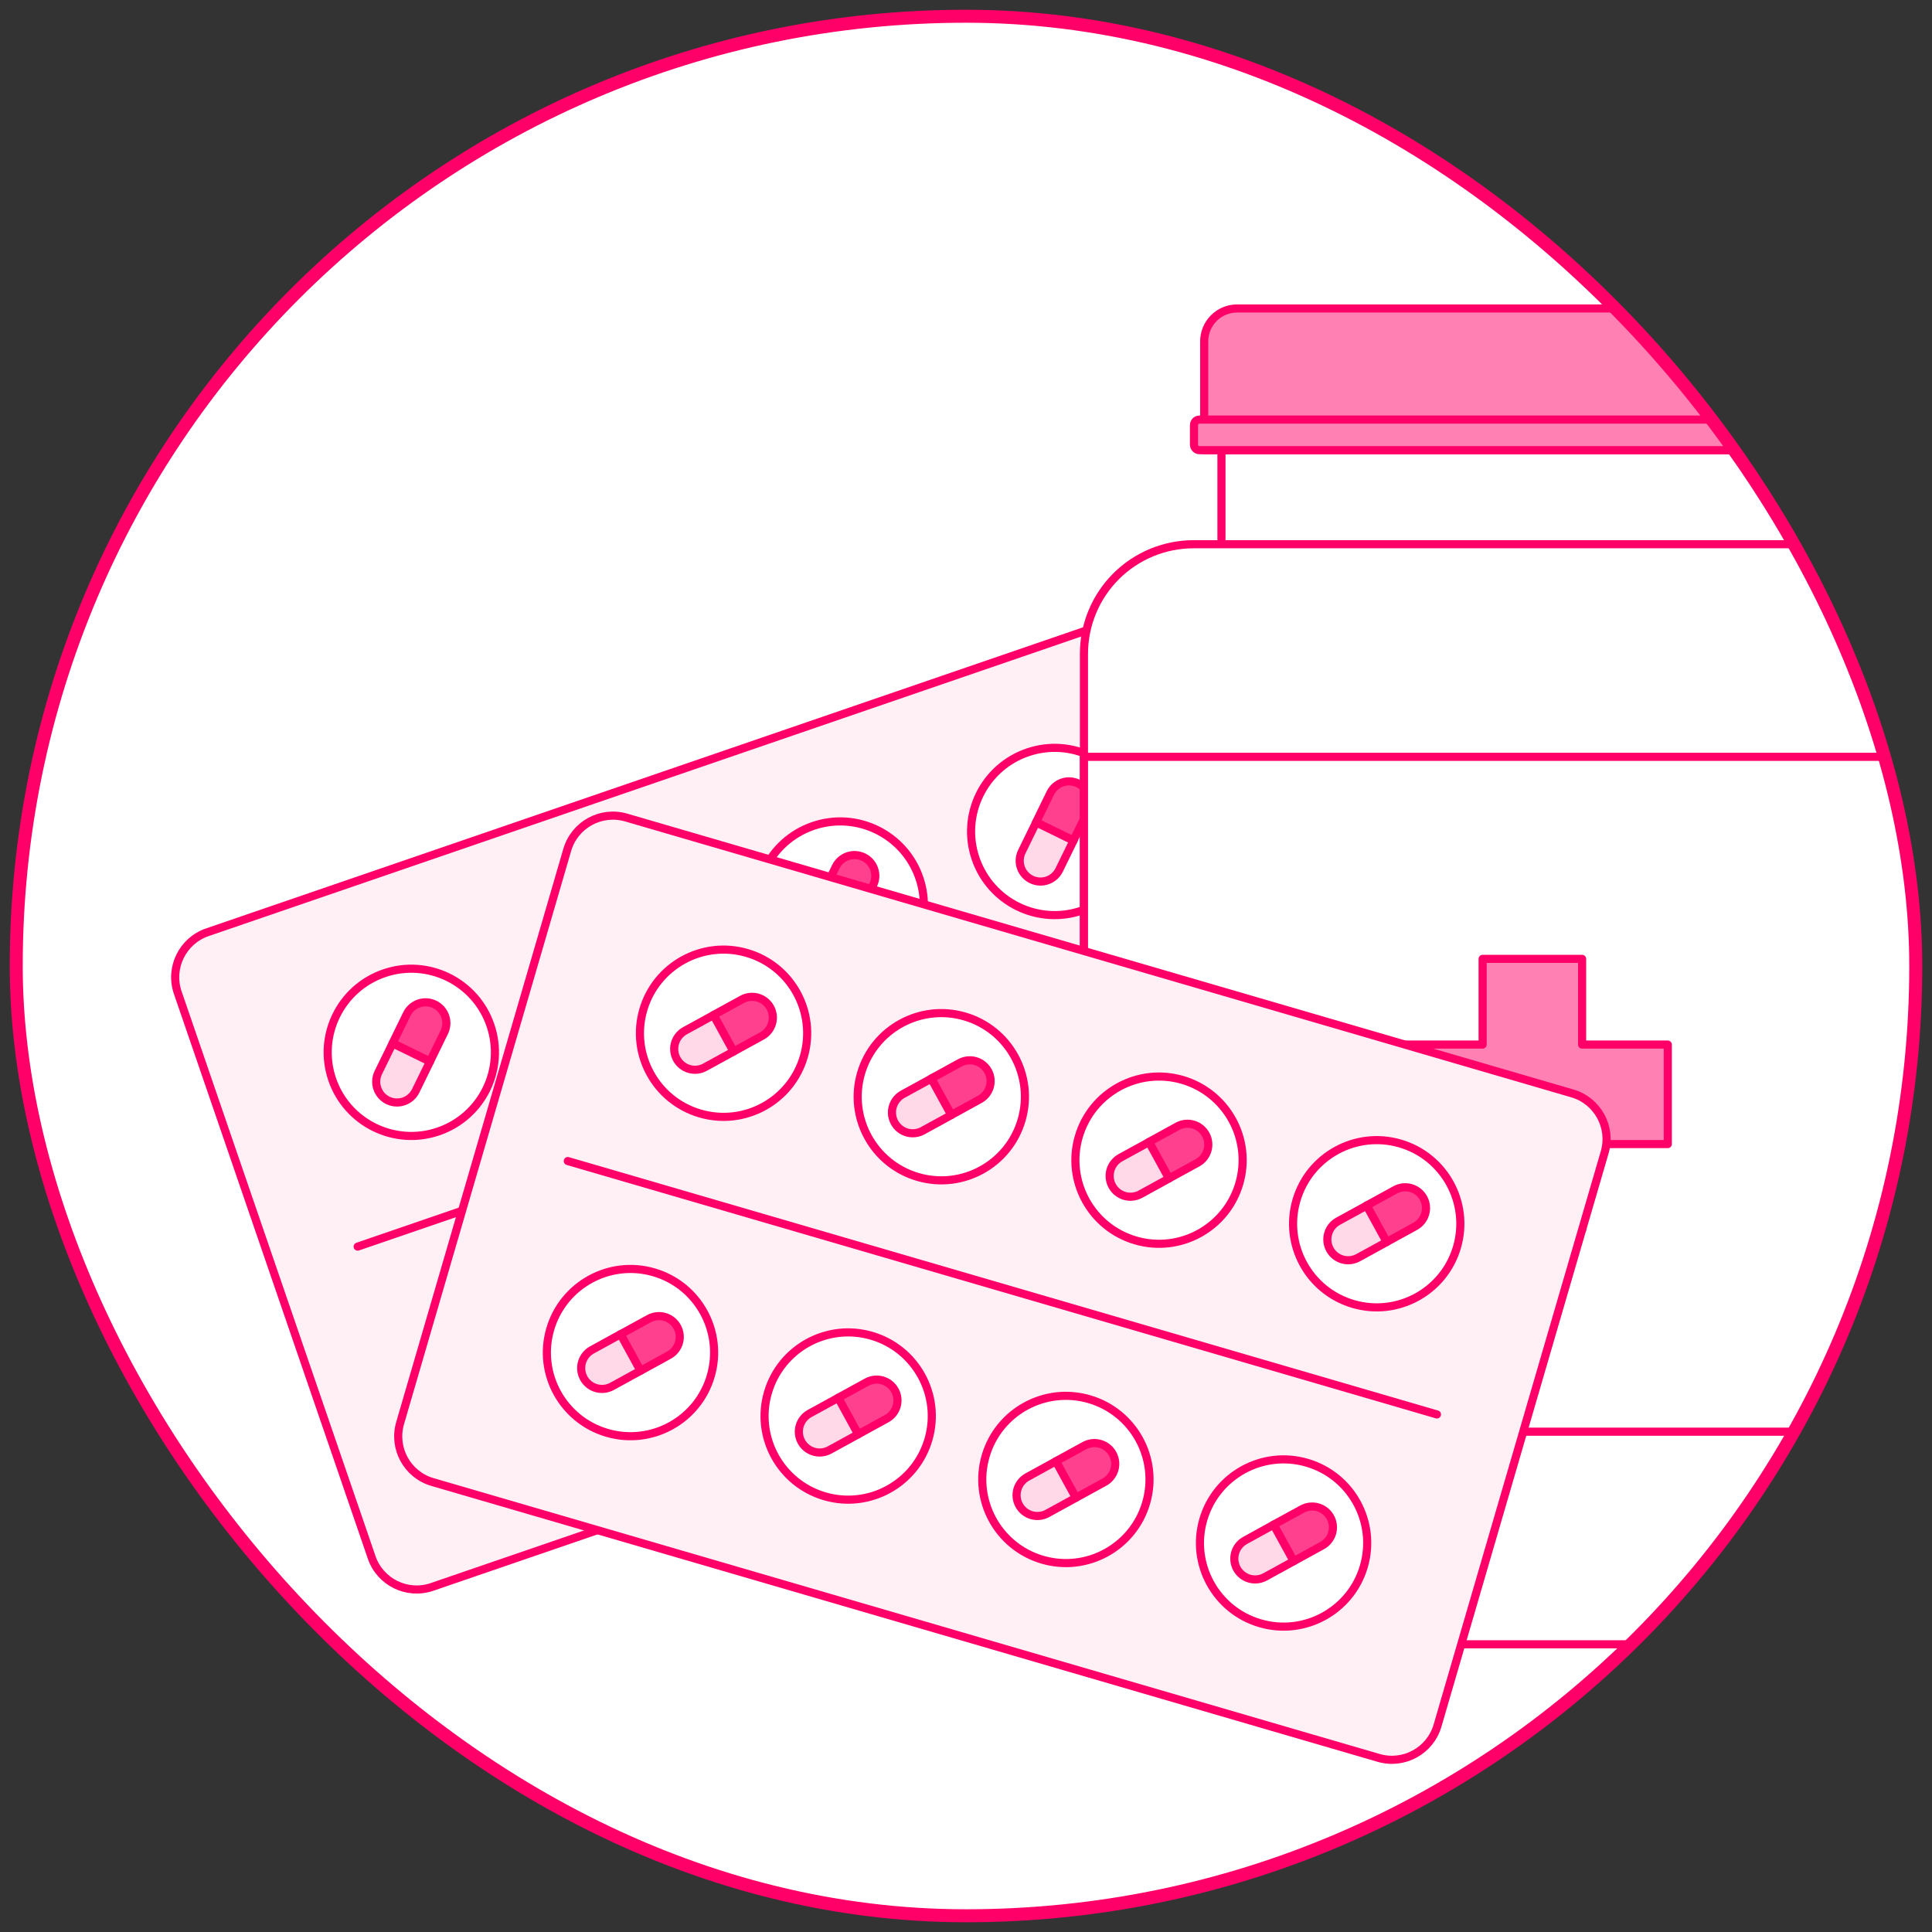
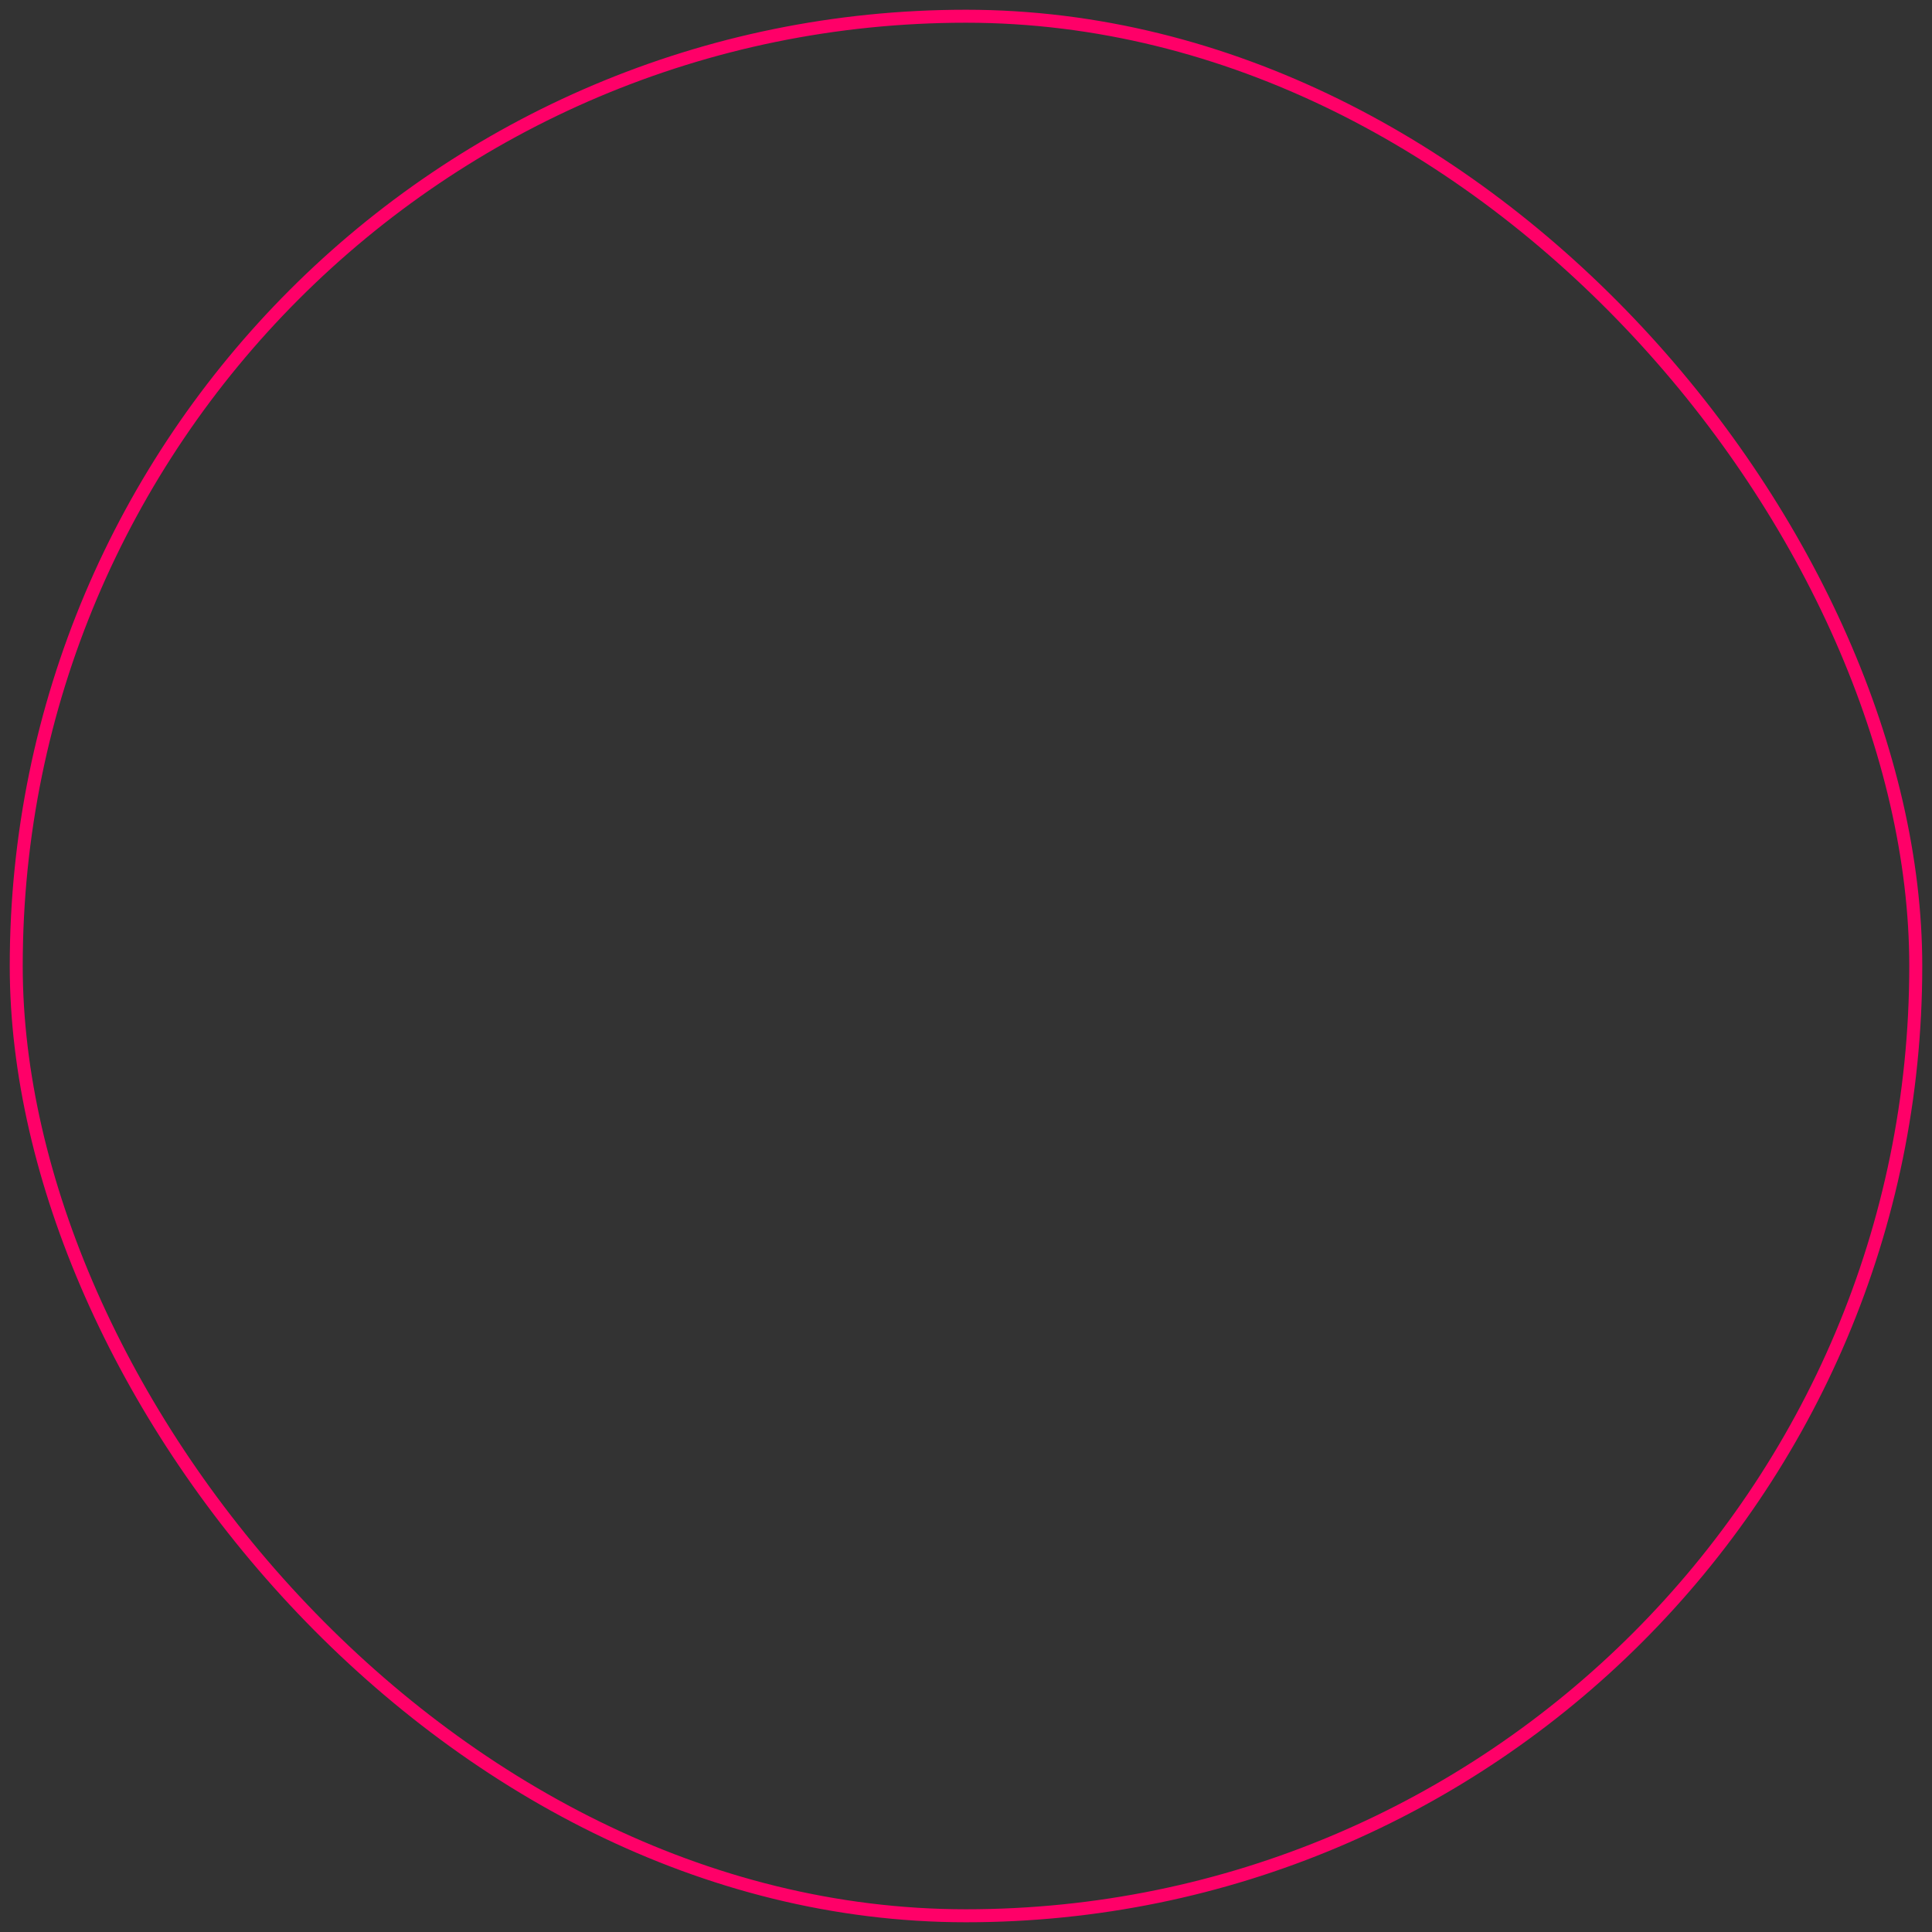
<svg xmlns="http://www.w3.org/2000/svg" width="119" height="119" viewBox="0 0 119 119" fill="none">
  <rect x="0" y="0" width="119" height="119" fill="#333333" stroke="none" />
  <g clip-path="url(#clip0_16824_7044)">
    <rect x="-19.801" y="-32.797" width="172.12" height="172.12" fill="white" />
    <path d="M73.902 39.529L85.844 74.312C86.369 75.842 85.555 77.508 84.025 78.033L26.612 97.745C25.082 98.27 23.417 97.456 22.892 95.926L10.95 61.143C10.424 59.614 11.239 57.948 12.768 57.423L70.181 37.711C71.711 37.186 73.377 38 73.902 39.529Z" fill="#FFF0F6" stroke="#FF0068" stroke-width="0.5" stroke-linecap="round" stroke-linejoin="round" />
    <path d="M74.77 58.677L22.029 76.785" stroke="#FF0068" stroke-width="0.5" stroke-linecap="round" stroke-linejoin="round" />
    <path d="M76.488 68.915C77.412 71.605 75.98 74.534 73.29 75.458C70.6 76.382 67.67 74.95 66.747 72.26C65.823 69.57 67.255 66.64 69.945 65.716C72.635 64.793 75.565 66.225 76.488 68.915Z" fill="white" stroke="#FF0068" stroke-width="0.5" stroke-linecap="round" stroke-linejoin="round" />
    <path d="M71.345 68.226C71.419 68.075 71.522 67.94 71.648 67.829C71.774 67.717 71.921 67.632 72.08 67.577C72.239 67.522 72.407 67.5 72.575 67.51C72.743 67.52 72.907 67.564 73.058 67.638C73.21 67.712 73.345 67.815 73.456 67.941C73.567 68.067 73.653 68.214 73.707 68.373C73.762 68.532 73.785 68.7 73.775 68.868C73.764 69.036 73.721 69.2 73.647 69.352L72.767 71.152L70.462 70.026L71.345 68.226Z" fill="#FF408E" stroke="#FF0068" stroke-width="0.5" stroke-linecap="round" stroke-linejoin="round" />
    <path d="M72.767 71.147L71.886 72.947C71.812 73.098 71.709 73.233 71.583 73.344C71.457 73.456 71.31 73.541 71.151 73.596C70.992 73.65 70.824 73.673 70.656 73.663C70.488 73.652 70.324 73.609 70.173 73.535C70.021 73.461 69.886 73.359 69.774 73.233C69.663 73.106 69.577 72.96 69.522 72.8C69.468 72.641 69.445 72.473 69.456 72.305C69.466 72.137 69.51 71.972 69.584 71.821L70.462 70.02L72.767 71.147Z" fill="#FFD9E8" stroke="#FF0068" stroke-width="0.5" stroke-linecap="round" stroke-linejoin="round" />
    <path d="M63.276 73.446C64.199 76.136 62.767 79.066 60.077 79.989C57.387 80.913 54.457 79.481 53.534 76.791C52.61 74.101 54.042 71.171 56.732 70.248C59.422 69.324 62.352 70.756 63.276 73.446Z" fill="white" stroke="#FF0068" stroke-width="0.5" stroke-linecap="round" stroke-linejoin="round" />
    <path d="M58.136 72.756C58.285 72.451 58.549 72.217 58.871 72.107C59.193 71.997 59.545 72.018 59.85 72.168C60.001 72.242 60.137 72.344 60.248 72.471C60.359 72.597 60.445 72.743 60.499 72.903C60.554 73.062 60.577 73.23 60.566 73.398C60.556 73.566 60.513 73.73 60.439 73.881L59.558 75.683L57.256 74.556L58.136 72.756Z" fill="#FF408E" stroke="#FF0068" stroke-width="0.5" stroke-linecap="round" stroke-linejoin="round" />
    <path d="M59.559 75.687L58.679 77.487C58.53 77.792 58.265 78.026 57.944 78.136C57.622 78.246 57.27 78.225 56.964 78.075C56.813 78.001 56.678 77.898 56.567 77.772C56.455 77.646 56.37 77.499 56.315 77.34C56.261 77.181 56.238 77.013 56.248 76.845C56.259 76.677 56.302 76.513 56.376 76.362L57.256 74.56L59.559 75.687Z" fill="#FFD9E8" stroke="#FF0068" stroke-width="0.5" stroke-linecap="round" stroke-linejoin="round" />
    <path d="M50.068 77.989C50.992 80.679 49.56 83.609 46.87 84.532C44.18 85.456 41.25 84.024 40.327 81.334C39.403 78.644 40.835 75.714 43.525 74.79C46.215 73.867 49.145 75.299 50.068 77.989Z" fill="white" stroke="#FF0068" stroke-width="0.5" stroke-linecap="round" stroke-linejoin="round" />
    <path d="M44.925 77.297C44.998 77.146 45.101 77.011 45.227 76.9C45.353 76.788 45.5 76.703 45.66 76.648C45.819 76.594 45.987 76.571 46.155 76.581C46.323 76.592 46.487 76.635 46.638 76.709C46.789 76.783 46.925 76.885 47.036 77.011C47.148 77.138 47.234 77.284 47.288 77.444C47.343 77.603 47.366 77.771 47.355 77.939C47.344 78.107 47.301 78.272 47.227 78.423L46.347 80.224L44.045 79.097L44.925 77.297Z" fill="#FF408E" stroke="#FF0068" stroke-width="0.5" stroke-linecap="round" stroke-linejoin="round" />
    <path d="M46.348 80.222L45.467 82.022C45.393 82.173 45.29 82.308 45.164 82.42C45.038 82.531 44.891 82.617 44.732 82.671C44.573 82.726 44.404 82.749 44.237 82.738C44.069 82.728 43.904 82.684 43.753 82.611C43.602 82.537 43.467 82.434 43.356 82.308C43.244 82.181 43.159 82.035 43.104 81.876C43.05 81.716 43.027 81.548 43.037 81.38C43.048 81.212 43.091 81.048 43.165 80.897L44.045 79.096L46.348 80.222Z" fill="#FFD9E8" stroke="#FF0068" stroke-width="0.5" stroke-linecap="round" stroke-linejoin="round" />
    <path d="M36.856 82.524C37.779 85.214 36.347 88.144 33.657 89.067C30.967 89.991 28.037 88.559 27.114 85.869C26.19 83.179 27.622 80.249 30.312 79.326C33.002 78.402 35.932 79.834 36.856 82.524Z" fill="white" stroke="#FF0068" stroke-width="0.5" stroke-linecap="round" stroke-linejoin="round" />
    <path d="M31.713 81.828C31.787 81.677 31.89 81.542 32.016 81.43C32.142 81.319 32.289 81.234 32.448 81.179C32.607 81.124 32.775 81.102 32.943 81.112C33.111 81.123 33.275 81.166 33.426 81.24C33.578 81.314 33.713 81.417 33.824 81.543C33.935 81.669 34.021 81.816 34.075 81.975C34.13 82.134 34.153 82.302 34.142 82.47C34.132 82.638 34.089 82.802 34.015 82.953L33.135 84.754L30.832 83.628L31.713 81.828Z" fill="#FF408E" stroke="#FF0068" stroke-width="0.5" stroke-linecap="round" stroke-linejoin="round" />
    <path d="M33.136 84.757L32.255 86.557C32.181 86.708 32.078 86.843 31.952 86.955C31.826 87.066 31.679 87.151 31.52 87.206C31.361 87.261 31.193 87.283 31.025 87.273C30.857 87.263 30.692 87.219 30.541 87.145C30.39 87.072 30.255 86.969 30.143 86.843C30.032 86.717 29.946 86.57 29.891 86.411C29.837 86.251 29.814 86.083 29.825 85.915C29.835 85.747 29.879 85.583 29.953 85.432L30.832 83.631L33.136 84.757Z" fill="#FFD9E8" stroke="#FF0068" stroke-width="0.5" stroke-linecap="round" stroke-linejoin="round" />
    <path d="M69.834 49.542C70.758 52.232 69.326 55.161 66.635 56.085C63.945 57.009 61.016 55.577 60.092 52.886C59.169 50.196 60.601 47.267 63.291 46.343C65.981 45.42 68.91 46.852 69.834 49.542Z" fill="white" stroke="#FF0068" stroke-width="0.5" stroke-linecap="round" stroke-linejoin="round" />
    <path d="M64.695 48.846C64.769 48.695 64.872 48.559 64.998 48.448C65.124 48.337 65.271 48.251 65.43 48.197C65.589 48.142 65.758 48.119 65.925 48.13C66.094 48.14 66.258 48.184 66.409 48.257C66.56 48.331 66.695 48.434 66.806 48.56C66.918 48.686 67.003 48.833 67.058 48.992C67.113 49.151 67.135 49.32 67.125 49.488C67.115 49.656 67.071 49.82 66.997 49.971L66.118 51.772L63.815 50.647L64.695 48.846Z" fill="#FF408E" stroke="#FF0068" stroke-width="0.5" stroke-linecap="round" stroke-linejoin="round" />
-     <path d="M66.122 51.779L65.241 53.579C65.167 53.731 65.064 53.866 64.938 53.977C64.812 54.089 64.665 54.175 64.506 54.229C64.347 54.284 64.179 54.307 64.011 54.296C63.843 54.285 63.678 54.242 63.527 54.167C63.376 54.094 63.24 53.991 63.129 53.865C63.017 53.739 62.932 53.592 62.877 53.433C62.822 53.274 62.8 53.105 62.81 52.937C62.821 52.769 62.865 52.605 62.939 52.454L63.819 50.654L66.122 51.779Z" fill="#FFD9E8" stroke="#FF0068" stroke-width="0.5" stroke-linecap="round" stroke-linejoin="round" />
    <path d="M56.625 54.073C57.549 56.763 56.117 59.693 53.426 60.616C50.736 61.54 47.807 60.108 46.883 57.418C45.96 54.728 47.392 51.798 50.082 50.874C52.772 49.951 55.702 51.383 56.625 54.073Z" fill="white" stroke="#FF0068" stroke-width="0.5" stroke-linecap="round" stroke-linejoin="round" />
    <path d="M51.481 53.385C51.631 53.08 51.895 52.846 52.217 52.736C52.538 52.626 52.891 52.647 53.196 52.797C53.347 52.87 53.482 52.973 53.594 53.099C53.705 53.225 53.791 53.372 53.845 53.532C53.9 53.691 53.922 53.859 53.912 54.027C53.902 54.195 53.858 54.359 53.784 54.51L52.904 56.311L50.602 55.186L51.481 53.385Z" fill="#FF408E" stroke="#FF0068" stroke-width="0.5" stroke-linecap="round" stroke-linejoin="round" />
    <path d="M52.908 56.315L52.028 58.114C51.954 58.266 51.851 58.401 51.725 58.512C51.599 58.624 51.452 58.709 51.293 58.764C51.134 58.819 50.965 58.842 50.797 58.831C50.629 58.821 50.465 58.777 50.313 58.703C50.162 58.629 50.027 58.526 49.916 58.4C49.804 58.274 49.719 58.127 49.664 57.968C49.61 57.809 49.587 57.641 49.597 57.473C49.608 57.305 49.651 57.141 49.725 56.989L50.606 55.189L52.908 56.315Z" fill="#FFD9E8" stroke="#FF0068" stroke-width="0.5" stroke-linecap="round" stroke-linejoin="round" />
    <path d="M43.414 58.608C44.338 61.298 42.906 64.228 40.216 65.151C37.526 66.075 34.596 64.643 33.672 61.953C32.749 59.263 34.181 56.333 36.871 55.41C39.561 54.486 42.49 55.918 43.414 58.608Z" fill="white" stroke="#FF0068" stroke-width="0.5" stroke-linecap="round" stroke-linejoin="round" />
    <path d="M38.272 57.924C38.346 57.773 38.449 57.638 38.575 57.527C38.701 57.415 38.848 57.33 39.007 57.275C39.166 57.221 39.335 57.198 39.502 57.208C39.67 57.219 39.835 57.262 39.986 57.336C40.137 57.41 40.273 57.512 40.384 57.638C40.496 57.764 40.581 57.911 40.636 58.071C40.691 58.23 40.713 58.398 40.703 58.566C40.692 58.734 40.648 58.898 40.574 59.05L39.695 60.85L37.393 59.725L38.272 57.924Z" fill="#FF408E" stroke="#FF0068" stroke-width="0.5" stroke-linecap="round" stroke-linejoin="round" />
    <path d="M39.695 60.848L38.814 62.648C38.74 62.799 38.638 62.935 38.512 63.046C38.386 63.158 38.239 63.243 38.08 63.298C37.92 63.353 37.752 63.375 37.584 63.365C37.416 63.354 37.252 63.31 37.1 63.236C36.949 63.162 36.814 63.059 36.703 62.933C36.592 62.807 36.506 62.66 36.451 62.501C36.397 62.342 36.374 62.174 36.385 62.006C36.395 61.838 36.438 61.674 36.512 61.523L37.393 59.722L39.695 60.848Z" fill="#FFD9E8" stroke="#FF0068" stroke-width="0.5" stroke-linecap="round" stroke-linejoin="round" />
    <path d="M30.205 63.145C31.129 65.835 29.697 68.765 27.007 69.689C24.317 70.612 21.387 69.18 20.463 66.49C19.54 63.8 20.972 60.87 23.662 59.947C26.352 59.023 29.282 60.455 30.205 63.145Z" fill="white" stroke="#FF0068" stroke-width="0.5" stroke-linecap="round" stroke-linejoin="round" />
    <path d="M25.062 62.455C25.136 62.304 25.239 62.169 25.365 62.057C25.491 61.946 25.638 61.861 25.797 61.806C25.956 61.751 26.125 61.729 26.293 61.739C26.461 61.749 26.625 61.793 26.776 61.867C26.927 61.941 27.062 62.044 27.174 62.17C27.285 62.296 27.37 62.443 27.425 62.602C27.48 62.761 27.503 62.929 27.492 63.097C27.482 63.265 27.438 63.429 27.364 63.58L26.485 65.381L24.182 64.256L25.062 62.455Z" fill="#FF408E" stroke="#FF0068" stroke-width="0.5" stroke-linecap="round" stroke-linejoin="round" />
    <path d="M26.485 65.388L25.604 67.189C25.531 67.34 25.428 67.475 25.302 67.587C25.176 67.698 25.029 67.784 24.87 67.839C24.71 67.893 24.542 67.916 24.374 67.905C24.206 67.895 24.042 67.851 23.891 67.777C23.739 67.703 23.604 67.6 23.492 67.474C23.381 67.348 23.295 67.201 23.241 67.042C23.186 66.883 23.163 66.715 23.174 66.547C23.184 66.379 23.228 66.214 23.302 66.063L24.182 64.263L26.485 65.388Z" fill="#FFD9E8" stroke="#FF0068" stroke-width="0.5" stroke-linecap="round" stroke-linejoin="round" />
    <path d="M75.235 27.031H113.535V34.127H75.235V27.031Z" fill="white" stroke="#FF0068" stroke-width="0.5" stroke-linecap="round" stroke-linejoin="round" />
-     <path d="M112.572 19H76.198C75.661 19 75.145 19.213 74.766 19.593C74.386 19.973 74.172 20.488 74.172 21.026V27.731H114.598V21.026C114.598 20.488 114.384 19.973 114.004 19.593C113.624 19.213 113.109 19 112.572 19V19Z" fill="#FF80B3" stroke="#FF0068" stroke-width="0.5" stroke-linecap="round" stroke-linejoin="round" />
    <path d="M115.248 33.522H73.518C71.727 33.522 70.01 34.233 68.743 35.499C67.477 36.766 66.765 38.483 66.765 40.274V94.865C66.765 96.567 67.441 98.198 68.644 99.401C69.847 100.605 71.479 101.28 73.18 101.28H115.581C117.282 101.28 118.914 100.605 120.117 99.401C121.32 98.198 121.996 96.567 121.996 94.865V40.274C121.996 38.484 121.285 36.767 120.02 35.501C118.755 34.235 117.038 33.523 115.248 33.522V33.522Z" fill="white" stroke="#FF0068" stroke-width="0.5" stroke-linecap="round" stroke-linejoin="round" />
    <path d="M66.766 46.617H122.002V88.184H66.766V46.617Z" fill="white" stroke="#FF0068" stroke-width="0.5" stroke-linecap="round" stroke-linejoin="round" />
    <path d="M86.042 64.34H91.321V59.06H97.449V64.34H102.727V70.468H97.449V75.747H91.321V70.468H86.042V64.34Z" fill="#FF80B3" stroke="#FF0068" stroke-width="0.5" stroke-linecap="round" stroke-linejoin="round" />
    <path d="M73.88 25.844H114.883C115.07 25.844 115.221 25.995 115.221 26.181V27.39C115.221 27.577 115.07 27.728 114.883 27.728H73.88C73.694 27.728 73.543 27.577 73.543 27.39V26.181C73.543 25.995 73.694 25.844 73.88 25.844Z" fill="#FF80B3" stroke="#FF0068" stroke-width="0.5" stroke-linecap="round" stroke-linejoin="round" />
    <path d="M98.838 70.979L88.544 106.285C88.092 107.837 86.466 108.729 84.913 108.276L26.637 91.285C25.084 90.832 24.193 89.206 24.645 87.654L34.939 52.348C35.392 50.795 37.018 49.904 38.57 50.356L96.847 67.348C98.399 67.8 99.291 69.426 98.838 70.979Z" fill="#FFF0F6" stroke="#FF0068" stroke-width="0.5" stroke-linecap="round" stroke-linejoin="round" />
    <path d="M88.507 87.122L34.973 71.514" stroke="#FF0068" stroke-width="0.5" stroke-linecap="round" stroke-linejoin="round" />
    <path d="M84.005 96.481C83.209 99.212 80.35 100.78 77.62 99.984C74.889 99.188 73.321 96.329 74.117 93.598C74.913 90.868 77.772 89.3 80.503 90.096C83.233 90.892 84.802 93.751 84.005 96.481Z" fill="white" stroke="#FF0068" stroke-width="0.5" stroke-linecap="round" stroke-linejoin="round" />
    <path d="M80.204 92.951C80.352 92.87 80.514 92.819 80.681 92.8C80.849 92.782 81.018 92.797 81.179 92.844C81.341 92.891 81.491 92.97 81.623 93.075C81.754 93.18 81.863 93.31 81.944 93.458C82.025 93.606 82.076 93.767 82.094 93.935C82.112 94.102 82.098 94.271 82.051 94.433C82.004 94.594 81.925 94.745 81.82 94.876C81.714 95.007 81.584 95.117 81.437 95.197L79.68 96.162L78.446 93.912L80.204 92.951Z" fill="#FF408E" stroke="#FF0068" stroke-width="0.5" stroke-linecap="round" stroke-linejoin="round" />
    <path d="M79.682 96.163L77.925 97.126C77.777 97.207 77.615 97.258 77.448 97.276C77.281 97.295 77.112 97.28 76.95 97.233C76.789 97.186 76.638 97.107 76.507 97.002C76.376 96.897 76.266 96.767 76.185 96.619C76.104 96.472 76.053 96.31 76.034 96.142C76.016 95.975 76.031 95.806 76.078 95.644C76.125 95.483 76.203 95.332 76.309 95.201C76.414 95.069 76.545 94.96 76.693 94.88L78.448 93.914L79.682 96.163Z" fill="#FFD9E8" stroke="#FF0068" stroke-width="0.5" stroke-linecap="round" stroke-linejoin="round" />
-     <path d="M70.597 92.567C69.801 95.298 66.942 96.866 64.212 96.07C61.481 95.274 59.913 92.415 60.709 89.684C61.505 86.954 64.364 85.386 67.094 86.182C69.825 86.978 71.393 89.837 70.597 92.567Z" fill="white" stroke="#FF0068" stroke-width="0.5" stroke-linecap="round" stroke-linejoin="round" />
+     <path d="M70.597 92.567C61.481 95.274 59.913 92.415 60.709 89.684C61.505 86.954 64.364 85.386 67.094 86.182C69.825 86.978 71.393 89.837 70.597 92.567Z" fill="white" stroke="#FF0068" stroke-width="0.5" stroke-linecap="round" stroke-linejoin="round" />
    <path d="M66.794 89.042C67.092 88.879 67.443 88.84 67.769 88.935C68.096 89.031 68.371 89.251 68.534 89.549C68.615 89.697 68.666 89.859 68.685 90.026C68.703 90.194 68.688 90.363 68.641 90.524C68.594 90.686 68.516 90.836 68.41 90.968C68.305 91.099 68.175 91.208 68.027 91.289L66.269 92.253L65.037 90.005L66.794 89.042Z" fill="#FF408E" stroke="#FF0068" stroke-width="0.5" stroke-linecap="round" stroke-linejoin="round" />
    <path d="M66.27 92.255L64.513 93.219C64.215 93.382 63.864 93.421 63.538 93.326C63.212 93.23 62.936 93.01 62.773 92.711C62.692 92.564 62.641 92.402 62.622 92.235C62.604 92.067 62.619 91.898 62.666 91.737C62.713 91.575 62.791 91.424 62.897 91.293C63.002 91.162 63.132 91.053 63.28 90.972L65.038 90.008L66.27 92.255Z" fill="#FFD9E8" stroke="#FF0068" stroke-width="0.5" stroke-linecap="round" stroke-linejoin="round" />
    <path d="M57.187 88.661C56.391 91.392 53.532 92.96 50.801 92.164C48.071 91.368 46.503 88.509 47.299 85.778C48.095 83.047 50.954 81.479 53.684 82.275C56.415 83.072 57.983 85.931 57.187 88.661Z" fill="white" stroke="#FF0068" stroke-width="0.5" stroke-linecap="round" stroke-linejoin="round" />
    <path d="M53.382 85.134C53.529 85.053 53.691 85.002 53.859 84.983C54.026 84.965 54.195 84.98 54.356 85.027C54.518 85.074 54.669 85.153 54.8 85.258C54.931 85.363 55.04 85.493 55.121 85.641C55.203 85.788 55.254 85.95 55.272 86.118C55.291 86.285 55.276 86.454 55.229 86.616C55.182 86.778 55.103 86.928 54.998 87.059C54.892 87.191 54.762 87.3 54.614 87.38L52.857 88.345L51.625 86.097L53.382 85.134Z" fill="#FF408E" stroke="#FF0068" stroke-width="0.5" stroke-linecap="round" stroke-linejoin="round" />
    <path d="M52.859 88.345L51.102 89.308C50.954 89.389 50.792 89.44 50.625 89.459C50.458 89.477 50.289 89.462 50.127 89.415C49.966 89.368 49.815 89.29 49.684 89.184C49.553 89.079 49.443 88.949 49.362 88.801C49.282 88.654 49.23 88.492 49.212 88.325C49.194 88.157 49.209 87.988 49.256 87.826C49.303 87.665 49.381 87.514 49.487 87.383C49.592 87.252 49.722 87.143 49.87 87.062L51.628 86.098L52.859 88.345Z" fill="#FFD9E8" stroke="#FF0068" stroke-width="0.5" stroke-linecap="round" stroke-linejoin="round" />
    <path d="M43.779 84.753C42.983 87.484 40.124 89.052 37.393 88.256C34.663 87.459 33.094 84.6 33.891 81.87C34.687 79.139 37.546 77.571 40.276 78.367C43.007 79.163 44.575 82.022 43.779 84.753Z" fill="white" stroke="#FF0068" stroke-width="0.5" stroke-linecap="round" stroke-linejoin="round" />
    <path d="M39.973 81.222C40.12 81.141 40.282 81.09 40.45 81.072C40.617 81.053 40.786 81.068 40.948 81.115C41.109 81.162 41.26 81.241 41.391 81.346C41.522 81.451 41.631 81.582 41.712 81.729C41.793 81.877 41.844 82.039 41.862 82.206C41.881 82.373 41.866 82.542 41.819 82.704C41.772 82.865 41.693 83.016 41.588 83.147C41.483 83.278 41.353 83.388 41.205 83.469L39.448 84.433L38.215 82.185L39.973 81.222Z" fill="#FF408E" stroke="#FF0068" stroke-width="0.5" stroke-linecap="round" stroke-linejoin="round" />
    <path d="M39.452 84.43L37.695 85.393C37.547 85.474 37.385 85.525 37.218 85.543C37.051 85.561 36.882 85.546 36.72 85.499C36.558 85.452 36.408 85.374 36.277 85.269C36.145 85.163 36.036 85.033 35.955 84.885C35.874 84.738 35.823 84.576 35.804 84.409C35.786 84.241 35.8 84.072 35.848 83.91C35.895 83.749 35.973 83.598 36.079 83.467C36.184 83.336 36.315 83.227 36.462 83.146L38.219 82.181L39.452 84.43Z" fill="#FFD9E8" stroke="#FF0068" stroke-width="0.5" stroke-linecap="round" stroke-linejoin="round" />
    <path d="M89.742 76.817C88.945 79.548 86.087 81.116 83.356 80.32C80.625 79.524 79.057 76.665 79.853 73.934C80.65 71.204 83.508 69.636 86.239 70.432C88.97 71.228 90.538 74.087 89.742 76.817Z" fill="white" stroke="#FF0068" stroke-width="0.5" stroke-linecap="round" stroke-linejoin="round" />
    <path d="M85.938 73.287C86.085 73.206 86.247 73.154 86.414 73.136C86.582 73.118 86.751 73.133 86.912 73.18C87.074 73.227 87.225 73.305 87.356 73.411C87.487 73.516 87.596 73.646 87.677 73.794C87.758 73.941 87.809 74.103 87.827 74.27C87.846 74.438 87.831 74.607 87.784 74.768C87.737 74.93 87.658 75.081 87.553 75.212C87.448 75.343 87.317 75.452 87.17 75.533L85.413 76.498L84.18 74.251L85.938 73.287Z" fill="#FF408E" stroke="#FF0068" stroke-width="0.5" stroke-linecap="round" stroke-linejoin="round" />
    <path d="M85.412 76.503L83.654 77.466C83.507 77.547 83.345 77.598 83.177 77.617C83.01 77.635 82.841 77.621 82.679 77.573C82.517 77.526 82.367 77.448 82.236 77.342C82.104 77.237 81.995 77.106 81.915 76.959C81.833 76.811 81.782 76.649 81.764 76.482C81.745 76.314 81.76 76.145 81.807 75.984C81.854 75.822 81.933 75.671 82.038 75.54C82.144 75.409 82.274 75.3 82.422 75.219L84.178 74.256L85.412 76.503Z" fill="#FFD9E8" stroke="#FF0068" stroke-width="0.5" stroke-linecap="round" stroke-linejoin="round" />
    <path d="M76.333 72.901C75.537 75.632 72.678 77.2 69.948 76.404C67.217 75.608 65.649 72.749 66.445 70.018C67.241 67.288 70.1 65.72 72.831 66.516C75.561 67.312 77.13 70.171 76.333 72.901Z" fill="white" stroke="#FF0068" stroke-width="0.5" stroke-linecap="round" stroke-linejoin="round" />
    <path d="M72.526 69.374C72.824 69.211 73.175 69.172 73.502 69.267C73.828 69.363 74.103 69.584 74.267 69.882C74.348 70.029 74.399 70.191 74.417 70.358C74.436 70.525 74.421 70.695 74.374 70.856C74.326 71.018 74.248 71.168 74.143 71.3C74.037 71.431 73.907 71.54 73.76 71.621L72.002 72.585L70.77 70.339L72.526 69.374Z" fill="#FF408E" stroke="#FF0068" stroke-width="0.5" stroke-linecap="round" stroke-linejoin="round" />
    <path d="M72.002 72.59L70.246 73.554C70.098 73.635 69.936 73.686 69.769 73.704C69.602 73.723 69.432 73.708 69.27 73.661C69.109 73.614 68.958 73.535 68.827 73.43C68.695 73.324 68.586 73.194 68.505 73.046C68.424 72.899 68.374 72.737 68.355 72.569C68.337 72.402 68.352 72.233 68.399 72.071C68.446 71.91 68.524 71.759 68.63 71.628C68.735 71.497 68.865 71.388 69.013 71.307L70.77 70.344L72.002 72.59Z" fill="#FFD9E8" stroke="#FF0068" stroke-width="0.5" stroke-linecap="round" stroke-linejoin="round" />
    <path d="M62.923 68.993C62.127 71.724 59.268 73.292 56.538 72.496C53.807 71.7 52.239 68.841 53.035 66.11C53.831 63.38 56.69 61.811 59.421 62.608C62.151 63.404 63.719 66.263 62.923 68.993Z" fill="white" stroke="#FF0068" stroke-width="0.5" stroke-linecap="round" stroke-linejoin="round" />
    <path d="M59.118 65.466C59.266 65.385 59.428 65.334 59.595 65.315C59.762 65.297 59.931 65.312 60.093 65.359C60.254 65.406 60.405 65.485 60.536 65.59C60.667 65.695 60.777 65.825 60.858 65.973C60.939 66.12 60.99 66.282 61.009 66.45C61.027 66.617 61.012 66.786 60.965 66.948C60.918 67.11 60.84 67.26 60.734 67.391C60.629 67.523 60.498 67.632 60.35 67.712L58.594 68.677L57.361 66.43L59.118 65.466Z" fill="#FF408E" stroke="#FF0068" stroke-width="0.5" stroke-linecap="round" stroke-linejoin="round" />
    <path d="M58.594 68.682L56.837 69.645C56.689 69.726 56.527 69.778 56.36 69.796C56.193 69.815 56.023 69.8 55.862 69.753C55.7 69.706 55.549 69.627 55.418 69.522C55.287 69.416 55.178 69.286 55.097 69.138C55.016 68.99 54.965 68.829 54.947 68.661C54.929 68.494 54.944 68.325 54.99 68.163C55.038 68.002 55.116 67.851 55.221 67.72C55.327 67.589 55.457 67.479 55.604 67.398L57.362 66.436L58.594 68.682Z" fill="#FFD9E8" stroke="#FF0068" stroke-width="0.5" stroke-linecap="round" stroke-linejoin="round" />
    <path d="M49.511 65.083C48.715 67.814 45.856 69.382 43.126 68.586C40.395 67.79 38.827 64.931 39.623 62.2C40.419 59.469 43.278 57.901 46.009 58.697C48.739 59.493 50.307 62.352 49.511 65.083Z" fill="white" stroke="#FF0068" stroke-width="0.5" stroke-linecap="round" stroke-linejoin="round" />
    <path d="M45.707 61.556C45.855 61.475 46.017 61.424 46.184 61.406C46.351 61.387 46.52 61.402 46.682 61.449C46.843 61.496 46.994 61.575 47.125 61.68C47.257 61.785 47.366 61.916 47.447 62.063C47.528 62.211 47.579 62.373 47.597 62.54C47.615 62.707 47.6 62.876 47.553 63.038C47.506 63.199 47.428 63.35 47.322 63.481C47.217 63.612 47.087 63.722 46.94 63.803L45.183 64.767L43.949 62.52L45.707 61.556Z" fill="#FF408E" stroke="#FF0068" stroke-width="0.5" stroke-linecap="round" stroke-linejoin="round" />
    <path d="M45.181 64.77L43.424 65.733C43.276 65.814 43.114 65.866 42.947 65.884C42.779 65.903 42.61 65.888 42.449 65.841C42.287 65.794 42.136 65.715 42.005 65.61C41.874 65.504 41.765 65.374 41.684 65.226C41.603 65.079 41.552 64.917 41.533 64.749C41.515 64.582 41.529 64.413 41.577 64.251C41.624 64.09 41.702 63.939 41.808 63.808C41.913 63.676 42.044 63.567 42.191 63.487L43.948 62.523L45.181 64.77Z" fill="#FFD9E8" stroke="#FF0068" stroke-width="0.5" stroke-linecap="round" stroke-linejoin="round" />
  </g>
  <rect x="1" y="1" width="117" height="117" rx="58.5" stroke="#FF0068" stroke-width="0.8" />
  <defs>
    <clipPath id="clip0_16824_7044">
-       <rect x="1" y="1" width="117" height="117" rx="58.5" fill="white" />
-     </clipPath>
+       </clipPath>
  </defs>
</svg>